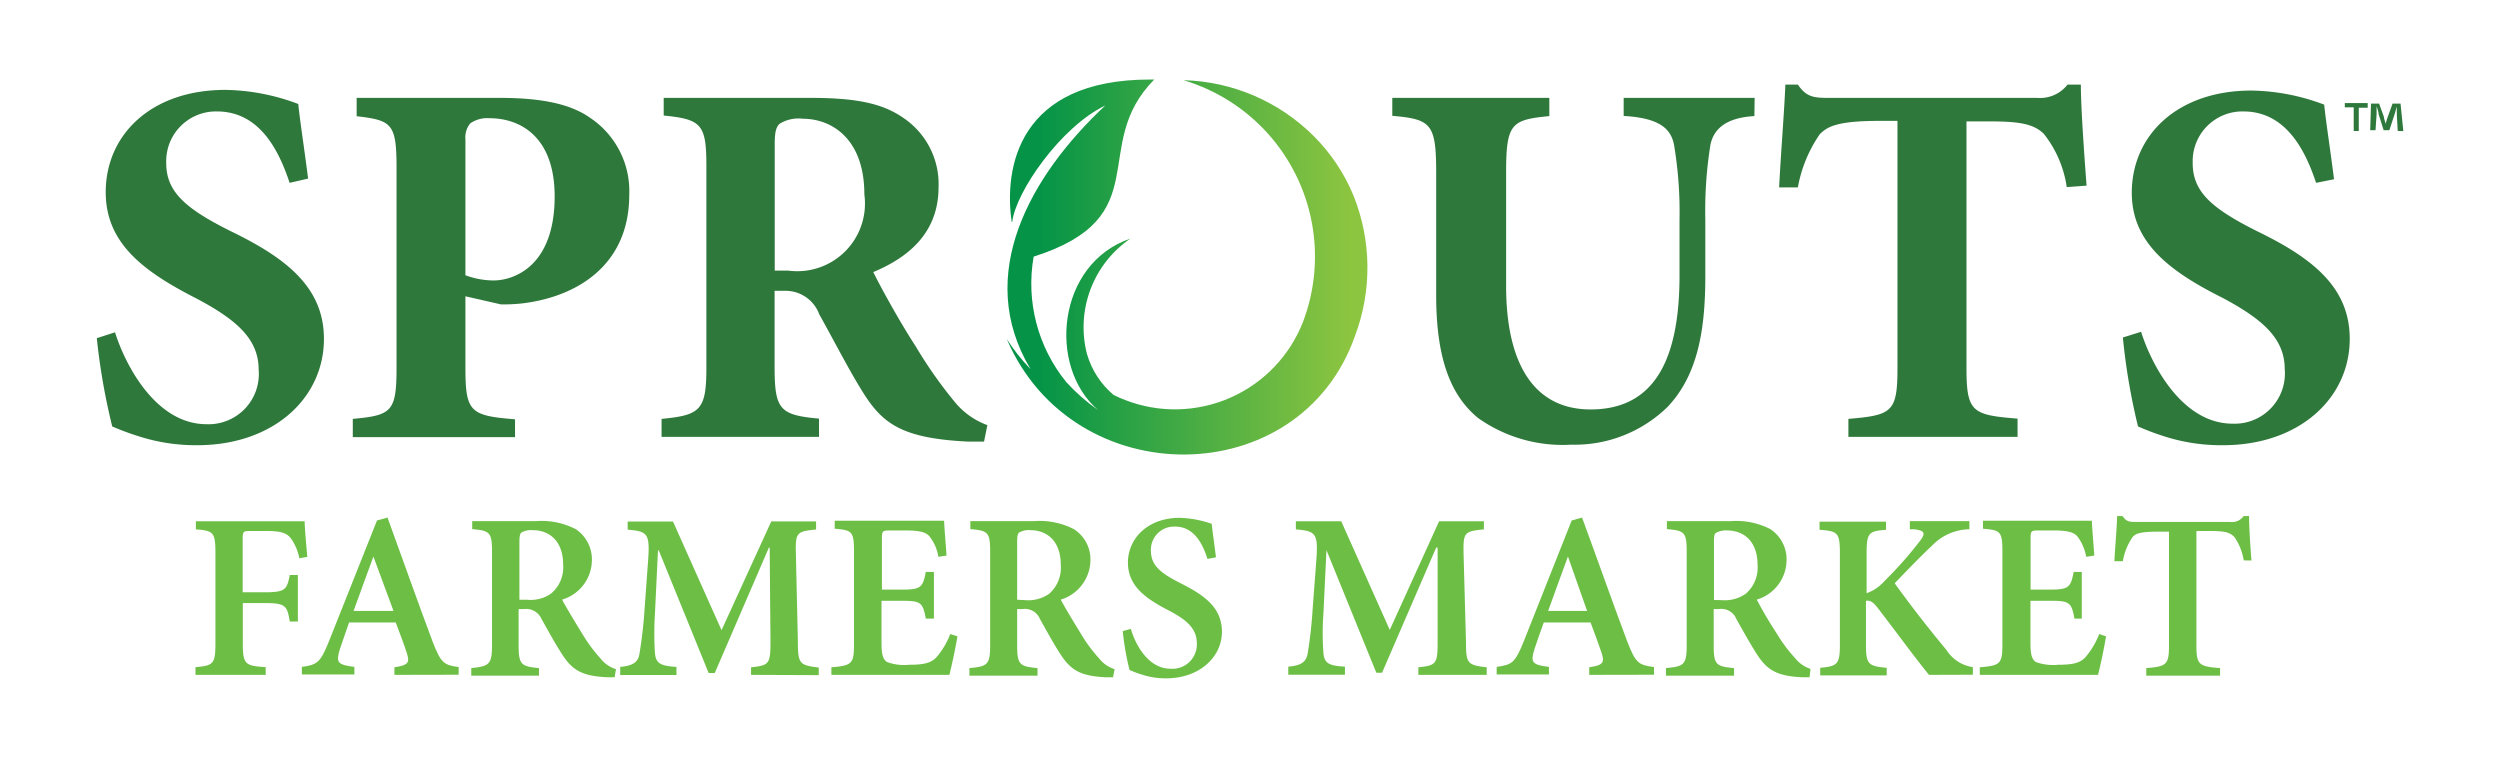
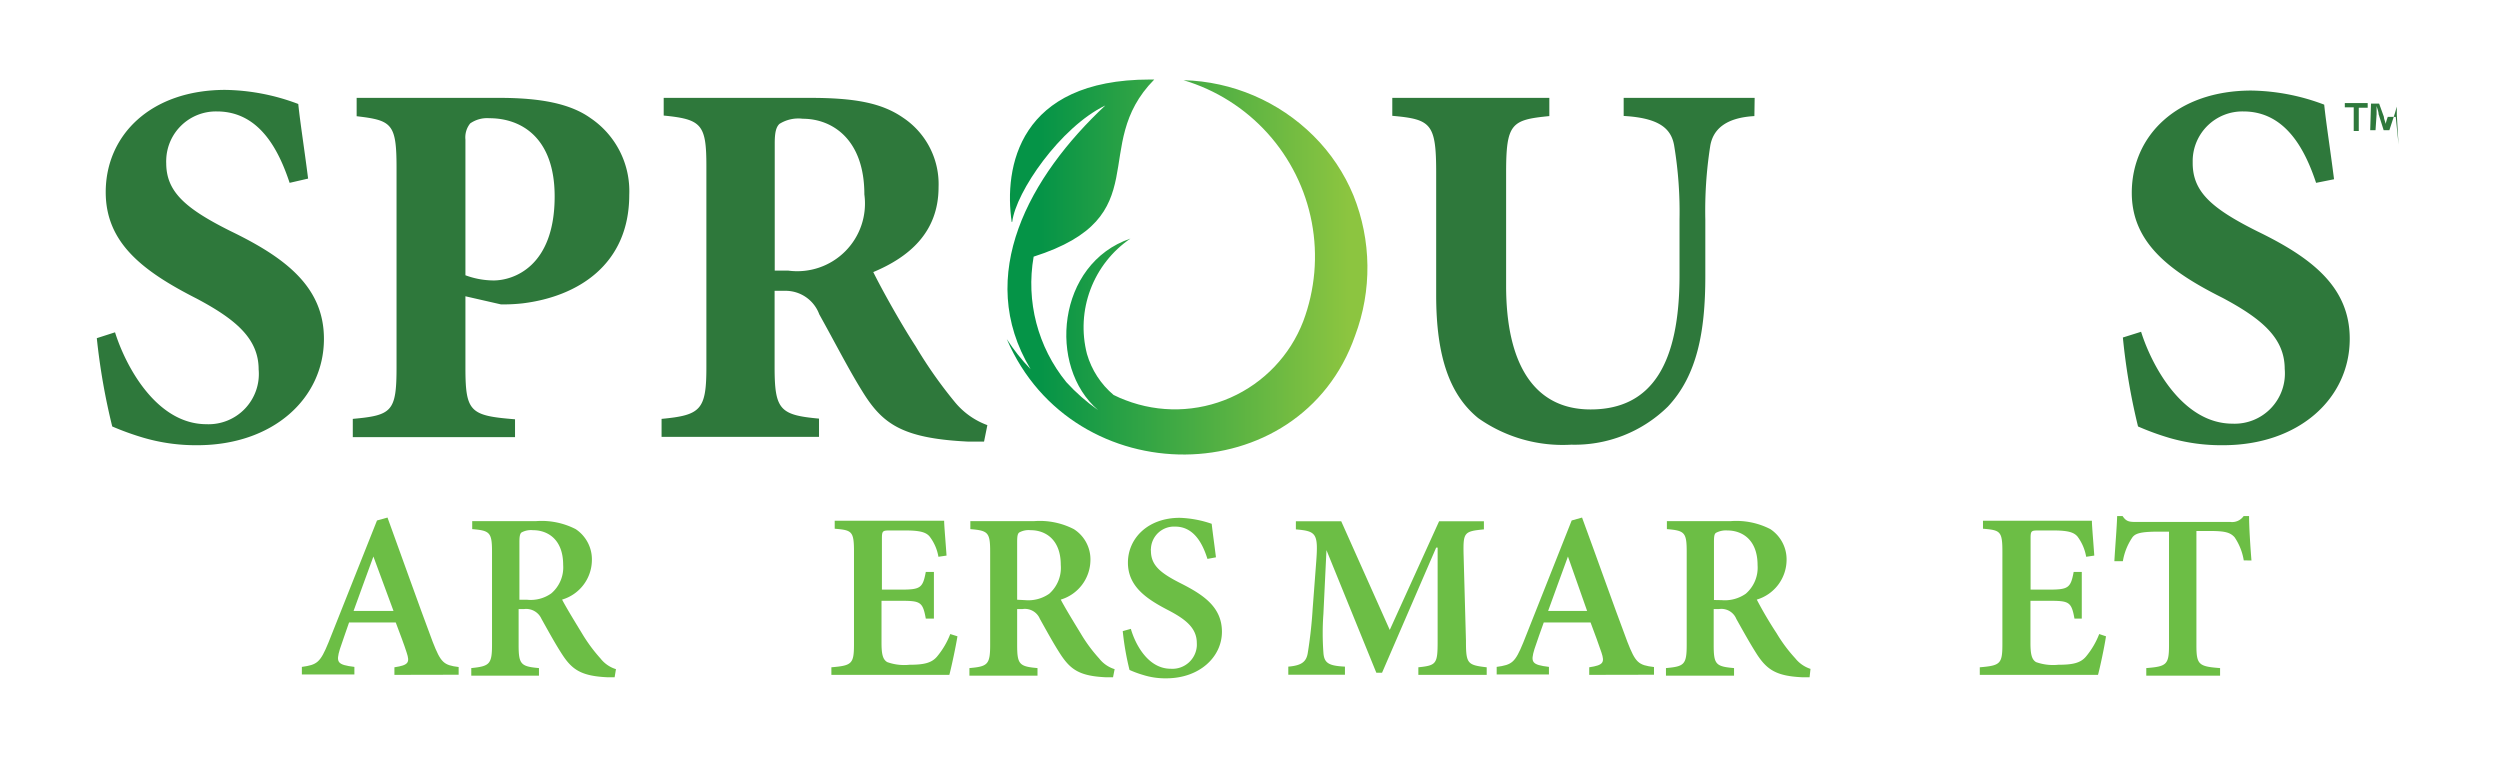
<svg xmlns="http://www.w3.org/2000/svg" viewBox="0 0 188 57" height="57" width="188" data-name="Layer 1" id="Layer_1">
  <defs>
    <style>.cls-1{fill:none;}.cls-2{fill:#2e783b;}.cls-3{fill:#6cbe45;}.cls-4{clip-path:url(#clip-path);}.cls-5{fill:url(#linear-gradient);}</style>
    <clipPath transform="translate(-6 -71.5)" id="clip-path">
      <path d="M87.8,102.24l-.12,0,.12,0M82.12,88.18c.27-2.24,3.61-7.11,7-8.75-5.66,5.29-9.88,12.77-5.62,19.83A14.57,14.57,0,0,1,81.71,97c5,11.67,22.06,11.56,26.19-.25a14.55,14.55,0,0,0-.12-10.55,13.67,13.67,0,0,0-3-4.48A14.4,14.4,0,0,0,95,77.53a13.84,13.84,0,0,1,9,18.14,10.34,10.34,0,0,1-13.37,5.92l-.4-.16-.49-.23a6.34,6.34,0,0,1-2-3.08,8.07,8.07,0,0,1,3.27-8.68c-5.54,1.88-6.25,9.64-2.43,12.9a14.45,14.45,0,0,1-2.39-2.1,11.73,11.73,0,0,1-2.46-9.44c9.4-3,4.12-8.31,9.07-13.32h-.32c-9.89,0-11,6.62-10.4,10.72" class="cls-1" />
    </clipPath>
    <linearGradient gradientUnits="userSpaceOnUse" gradientTransform="matrix(131.39, 0, 0, -131.39, 51667.09, 83063.2)" y2="632.02" x2="-392.45" y1="632.02" x1="-392.66" id="linear-gradient">
      <stop stop-color="#059447" offset="0" />
      <stop stop-color="#059447" offset="0.11" />
      <stop stop-color="#8cc540" offset="0.96" />
      <stop stop-color="#8cc540" offset="1" />
    </linearGradient>
  </defs>
  <title>sprouts-logo-freelogovectors.net_</title>
  <path transform="translate(-6 -71.5)" d="M27.78,85.25c-.82-2.47-2.27-5.37-5.47-5.37a3.74,3.74,0,0,0-3.81,3.65,1.77,1.77,0,0,0,0,.23c0,2.15,1.41,3.41,4.86,5.13,4.13,2,7,4.2,7,8.09,0,4.47-3.81,8-9.53,8a14,14,0,0,1-4-.55,20.65,20.65,0,0,1-2.39-.86,48.56,48.56,0,0,1-1.16-6.64l1.37-.44c.79,2.52,3.1,6.91,6.88,6.91a3.78,3.78,0,0,0,3.92-4.12c0-2.32-1.73-3.77-4.67-5.33-4.05-2.06-6.83-4.19-6.83-8,0-4.31,3.41-7.69,9-7.69a16.07,16.07,0,0,1,5.48,1.06c.15,1.45.43,3.18.74,5.61Z" class="cls-2" />
  <path transform="translate(-6 -71.5)" d="M43.55,78.86c3.1,0,5.34.43,6.87,1.53a6.62,6.62,0,0,1,2.9,5.76c0,5.26-3.88,7.65-8,8.16a13,13,0,0,1-1.65.08L41,93.78v5.37c0,3.34.36,3.61,3.73,3.88v1.34H32.53V103c2.94-.27,3.29-.54,3.29-3.88v-15c0-3.33-.35-3.57-3-3.88V78.86ZM41,92.2a6.17,6.17,0,0,0,2.12.39c1.45,0,4.59-1,4.59-6.32,0-4.42-2.51-5.88-4.91-5.88a2.23,2.23,0,0,0-1.44.39A1.67,1.67,0,0,0,41,82Z" class="cls-2" />
  <path transform="translate(-6 -71.5)" d="M80,104.71c-.23,0-.71,0-1.17,0-5-.24-6.48-1.33-8-3.81-1-1.6-2.08-3.72-3.22-5.76A2.7,2.7,0,0,0,65,93.37h-.75V99.1c0,3.22.4,3.61,3.34,3.88v1.37H55.75V103c2.94-.28,3.37-.67,3.37-3.88V84c0-3.14-.35-3.53-3.21-3.81V78.86h11c3.41,0,5.41.39,7,1.49a6,6,0,0,1,2.67,5.22c0,3.45-2.28,5.29-4.91,6.39.56,1.14,2,3.76,3.18,5.57a33.61,33.61,0,0,0,3,4.26,5.7,5.7,0,0,0,2.4,1.68ZM65.28,91.85A5.09,5.09,0,0,0,71,86.12c0-4.16-2.43-5.69-4.63-5.69a2.68,2.68,0,0,0-1.76.39c-.24.24-.35.61-.35,1.46v9.57Z" class="cls-2" />
  <path transform="translate(-6 -71.5)" d="M137.93,80.23c-2.16.12-3.14,1-3.33,2.31a31.48,31.48,0,0,0-.36,5.48v4.26c0,4.15-.61,7.45-2.82,9.8a10,10,0,0,1-7.26,2.86,11,11,0,0,1-7-2C115,101.18,114,98.28,114,93.69V84.47c0-3.69-.39-4-3.3-4.26V78.86h11.81v1.37c-2.86.28-3.25.55-3.25,4.26V93c0,5.88,2.11,9.29,6.35,9.29,4.67,0,6.69-3.53,6.69-10.08V88a30.38,30.38,0,0,0-.39-5.47c-.2-1.37-1.14-2.16-3.81-2.31V78.86h9.85Z" class="cls-2" />
-   <path transform="translate(-6 -71.5)" d="M161.42,85.57a8.39,8.39,0,0,0-1.72-4c-.71-.7-1.68-.94-4-.94h-1.82V99.14c0,3.33.39,3.57,3.84,3.84v1.37H145V103c3.3-.28,3.69-.51,3.69-3.85V80.59h-1.34c-3.21,0-3.92.43-4.5,1a10.19,10.19,0,0,0-1.65,4h-1.41c.15-2.87.39-5.73.47-7.73h.94c.61.9,1.14,1,2.23,1h15.77a2.61,2.61,0,0,0,2.28-1h1c0,1.64.24,5.09.43,7.6Z" class="cls-2" />
  <path transform="translate(-6 -71.5)" d="M180.17,85.25c-.82-2.47-2.28-5.37-5.47-5.37a3.74,3.74,0,0,0-3.81,3.66v.22c0,2.16,1.41,3.41,4.87,5.14,4.12,2,6.94,4.2,6.94,8.08,0,4.47-3.8,8-9.53,8a14,14,0,0,1-4-.54,20.05,20.05,0,0,1-2.39-.87,47.22,47.22,0,0,1-1.14-6.69l1.37-.43c.79,2.51,3.1,6.91,6.88,6.91a3.78,3.78,0,0,0,3.92-4.12c0-2.32-1.73-3.77-4.67-5.34-4-2-6.83-4.16-6.83-7.9,0-4.32,3.42-7.69,9-7.69a16,16,0,0,1,5.47,1.06c.15,1.45.43,3.17.74,5.61Z" class="cls-2" />
-   <path transform="translate(-6 -71.5)" d="M28.51,113.48a3.77,3.77,0,0,0-.64-1.5c-.33-.42-.78-.55-1.91-.55H24.91c-.61,0-.66,0-.66.61v4h1.61c1.57,0,1.72-.17,1.93-1.3h.61v3.5h-.61c-.19-1.22-.34-1.39-1.93-1.39h-1.6v3c0,1.61.16,1.72,1.72,1.82v.58H20.7v-.58c1.35-.12,1.5-.23,1.5-1.82v-6.75c0-1.58-.15-1.69-1.47-1.79v-.61h8.18c0,.43.11,1.7.2,2.68Z" class="cls-3" />
  <path transform="translate(-6 -71.5)" d="M35.66,122.25v-.57c1.07-.16,1.17-.36.92-1.11-.19-.6-.5-1.41-.82-2.26H32.25c-.22.65-.47,1.33-.69,2-.3,1-.21,1.18,1.09,1.34v.57H28.7v-.57c1.15-.16,1.38-.32,2-1.83l3.65-9.18.79-.22c1.13,3.09,2.25,6.29,3.4,9.35.61,1.56.82,1.75,1.95,1.89v.58Zm-1.58-8.9h0c-.51,1.37-1,2.75-1.49,4.09h3Z" class="cls-3" />
  <path transform="translate(-6 -71.5)" d="M52.22,122.43h-.55c-1.92-.09-2.63-.55-3.37-1.68-.52-.79-1.07-1.8-1.58-2.71a1.26,1.26,0,0,0-1.3-.74H45V120c0,1.46.17,1.62,1.53,1.74v.57H41.44v-.57C42.8,121.6,43,121.46,43,120v-7c0-1.46-.16-1.6-1.49-1.71v-.6h4.78a5.61,5.61,0,0,1,3,.6,2.73,2.73,0,0,1,1.22,2.36,3.12,3.12,0,0,1-2.24,2.94c.28.55,1,1.73,1.49,2.53a11.94,11.94,0,0,0,1.4,1.9,2.35,2.35,0,0,0,1.16.8Zm-6.59-5.83a2.66,2.66,0,0,0,1.83-.48,2.57,2.57,0,0,0,.89-2.14c0-1.9-1.14-2.61-2.27-2.61a1.5,1.5,0,0,0-.86.17c-.12.09-.16.31-.16.71v4.35Z" class="cls-3" />
-   <path transform="translate(-6 -71.5)" d="M62.48,122.25v-.57c1.39-.14,1.46-.27,1.46-2l-.06-7h-.06l-4.07,9.43h-.46l-3.75-9.22h-.06l-.23,4.79a23.38,23.38,0,0,0,0,2.9c.06.82.43,1,1.62,1.07v.61H52.64v-.61c1-.09,1.35-.37,1.45-1,.18-1.1.31-2.21.38-3.32l.26-3.57c.16-2.13,0-2.3-1.53-2.43v-.61h3.41l3.65,8.17L64,110.71h3.37v.61c-1.47.14-1.56.23-1.52,1.82L66,119.7c0,1.72.11,1.82,1.57,2v.57Z" class="cls-3" />
  <path transform="translate(-6 -71.5)" d="M78,119.35c-.11.71-.46,2.36-.61,2.9H68.52v-.57c1.54-.13,1.7-.25,1.7-1.74V113c0-1.56-.15-1.63-1.45-1.74v-.6H77c0,.35.11,1.6.18,2.62l-.61.09a3.45,3.45,0,0,0-.66-1.52c-.28-.34-.76-.46-1.86-.46H73c-.61,0-.68,0-.68.6v3.85h1.37c1.52,0,1.7-.1,1.93-1.33h.61v3.51h-.61c-.23-1.28-.41-1.34-1.93-1.34h-1.4v3.15c0,.85.09,1.26.43,1.46a3.77,3.77,0,0,0,1.67.2c1.08,0,1.66-.13,2.07-.61a6,6,0,0,0,1-1.7Z" class="cls-3" />
  <path transform="translate(-6 -71.5)" d="M89.7,122.43h-.55c-1.92-.09-2.62-.55-3.37-1.68-.52-.79-1.07-1.8-1.58-2.71a1.22,1.22,0,0,0-1.3-.74h-.41V120c0,1.46.16,1.62,1.53,1.74v.57H78.9v-.57c1.37-.12,1.56-.26,1.56-1.74v-7c0-1.46-.15-1.6-1.49-1.71v-.6h4.78a5.61,5.61,0,0,1,3,.6A2.69,2.69,0,0,1,88,113.65a3.13,3.13,0,0,1-2.23,2.94c.28.55,1,1.73,1.49,2.53a11.35,11.35,0,0,0,1.4,1.9,2.35,2.35,0,0,0,1.16.8Zm-6.62-5.8a2.74,2.74,0,0,0,1.82-.48,2.6,2.6,0,0,0,.87-2.17c0-1.9-1.14-2.61-2.27-2.61a1.47,1.47,0,0,0-.85.17c-.13.09-.16.31-.16.71v4.35Z" class="cls-3" />
  <path transform="translate(-6 -71.5)" d="M96.8,113.53c-.35-1.12-1-2.43-2.43-2.43a1.74,1.74,0,0,0-1.82,1.66.43.43,0,0,0,0,.16c0,1.1.73,1.68,2.23,2.44,1.68.85,3.11,1.77,3.11,3.65s-1.67,3.5-4.19,3.5a5.56,5.56,0,0,1-1.76-.26,7.66,7.66,0,0,1-1-.37,20.75,20.75,0,0,1-.51-2.92l.61-.17c.32,1.12,1.27,3,3,3A1.84,1.84,0,0,0,96,120.1a1.93,1.93,0,0,0,0-.24c0-1.14-.85-1.8-2.18-2.49-1.58-.82-3-1.76-3-3.56s1.47-3.37,3.9-3.37a8.15,8.15,0,0,1,2.4.45c.07.65.18,1.4.32,2.52Z" class="cls-3" />
  <path transform="translate(-6 -71.5)" d="M112.66,122.25v-.57c1.38-.14,1.45-.27,1.45-2l0-7H114l-4.07,9.41h-.43l-3.75-9.22h0l-.23,4.8a20,20,0,0,0,0,2.9c.05.81.42,1,1.62,1.06v.61h-4.26v-.61c1-.08,1.35-.37,1.46-1a33.37,33.37,0,0,0,.37-3.32l.27-3.57c.16-2.13,0-2.3-1.53-2.43v-.61h3.41l3.65,8.17,3.71-8.17h3.37v.61c-1.48.14-1.56.23-1.53,1.82l.18,6.55c0,1.73.1,1.83,1.56,2v.57Z" class="cls-3" />
  <path transform="translate(-6 -71.5)" d="M125.51,122.25v-.57c1.07-.16,1.17-.36.92-1.11-.2-.6-.5-1.41-.82-2.26h-3.52c-.23.65-.48,1.33-.7,2-.3,1-.21,1.18,1.09,1.34v.57h-3.93v-.57c1.16-.16,1.38-.32,2-1.83l3.64-9.18.78-.22c1.14,3.09,2.26,6.29,3.41,9.35.61,1.56.82,1.75,2,1.89v.58Zm-1.6-8.9h0c-.51,1.37-1,2.75-1.49,4.09h2.93Z" class="cls-3" />
  <path transform="translate(-6 -71.5)" d="M142.08,122.43h-.56c-1.91-.09-2.62-.55-3.37-1.68-.51-.79-1.07-1.8-1.58-2.71a1.21,1.21,0,0,0-1.29-.74h-.41V120c0,1.46.15,1.62,1.53,1.74v.57h-5.12v-.57c1.37-.12,1.56-.26,1.56-1.74v-7c0-1.46-.15-1.6-1.49-1.71v-.6h4.78a5.61,5.61,0,0,1,3,.6,2.73,2.73,0,0,1,1.22,2.36,3.13,3.13,0,0,1-2.24,2.94,29.36,29.36,0,0,0,1.49,2.53A11.35,11.35,0,0,0,141,121a2.43,2.43,0,0,0,1.15.8Zm-6.63-5.8a2.76,2.76,0,0,0,1.83-.48,2.59,2.59,0,0,0,.89-2.15c0-1.9-1.14-2.61-2.28-2.61a1.58,1.58,0,0,0-.85.18c-.13.09-.15.3-.15.71v4.34Z" class="cls-3" />
-   <path transform="translate(-6 -71.5)" d="M151.06,122.25c-1-1.22-2.43-3.18-3.83-5-.4-.52-.61-.61-.91-.57v3.27c0,1.52.18,1.64,1.56,1.77v.57h-5v-.57c1.3-.13,1.48-.25,1.48-1.77v-6.84c0-1.56-.16-1.67-1.53-1.77v-.61h5v.61c-1.3.1-1.46.22-1.46,1.77v3a3.22,3.22,0,0,0,1.32-.89,30,30,0,0,0,2.66-3c.46-.6.44-.81-.39-.92h-.34v-.61h4.48v.61a4,4,0,0,0-2.84,1.26c-.91.85-1.83,1.82-2.78,2.8,1.22,1.71,2.75,3.65,3.88,5a2.85,2.85,0,0,0,2,1.31v.57Z" class="cls-3" />
  <path transform="translate(-6 -71.5)" d="M164.37,119.35c-.1.71-.45,2.36-.6,2.9h-8.89v-.57c1.54-.13,1.7-.25,1.7-1.74V113c0-1.56-.15-1.63-1.46-1.74v-.6h8.19c0,.35.11,1.6.18,2.62l-.61.09a3.55,3.55,0,0,0-.65-1.52c-.29-.34-.76-.46-1.86-.46h-1c-.61,0-.67,0-.67.6v3.85H160c1.53,0,1.71-.1,1.94-1.33h.61v3.51H162c-.23-1.28-.41-1.34-1.94-1.34h-1.37v3.15c0,.85.09,1.26.42,1.46a3.81,3.81,0,0,0,1.67.2c1.09,0,1.67-.13,2.08-.61a6,6,0,0,0,1-1.7Z" class="cls-3" />
  <path transform="translate(-6 -71.5)" d="M174.73,113.64a4.33,4.33,0,0,0-.69-1.74c-.33-.36-.71-.47-1.87-.47h-1V120c0,1.48.16,1.62,1.78,1.74v.57h-5.55v-.57c1.54-.12,1.71-.26,1.71-1.74v-8.52h-.8c-1.45,0-1.79.16-2,.5a4.48,4.48,0,0,0-.67,1.72H165c.07-1.21.18-2.47.21-3.39h.41c.27.41.5.44,1,.44h7.1a1.05,1.05,0,0,0,1-.44h.41c0,.77.09,2.24.18,3.34Z" class="cls-3" />
  <g class="cls-4">
    <rect height="31.16" width="29.62" y="5.97" x="73.22" class="cls-5" />
  </g>
-   <path transform="translate(-6 -71.5)" d="M184.05,79.25v.35h-.67v1.75H183V79.57h-.67v-.32Zm2.26,2.1-.07-1.22v-.61h0c-.06.19-.12.43-.18.61l-.38,1.16h-.43l-.38-1.21c0-.17-.1-.42-.15-.61h0v.61l-.08,1.21h-.4l.06-2h.61l.36,1c0,.15.09.31.13.53h0a4.83,4.83,0,0,1,.16-.53l.36-1h.6l.21,2.07Z" class="cls-2" />
+   <path transform="translate(-6 -71.5)" d="M184.05,79.25v.35h-.67v1.75H183V79.57h-.67v-.32Zm2.26,2.1-.07-1.22v-.61h0c-.06.19-.12.43-.18.61l-.38,1.16h-.43l-.38-1.21c0-.17-.1-.42-.15-.61h0v.61l-.08,1.21h-.4l.06-2h.61l.36,1c0,.15.09.31.13.53h0a4.83,4.83,0,0,1,.16-.53h.6l.21,2.07Z" class="cls-2" />
  <rect height="57" width="188" class="cls-1" />
</svg>